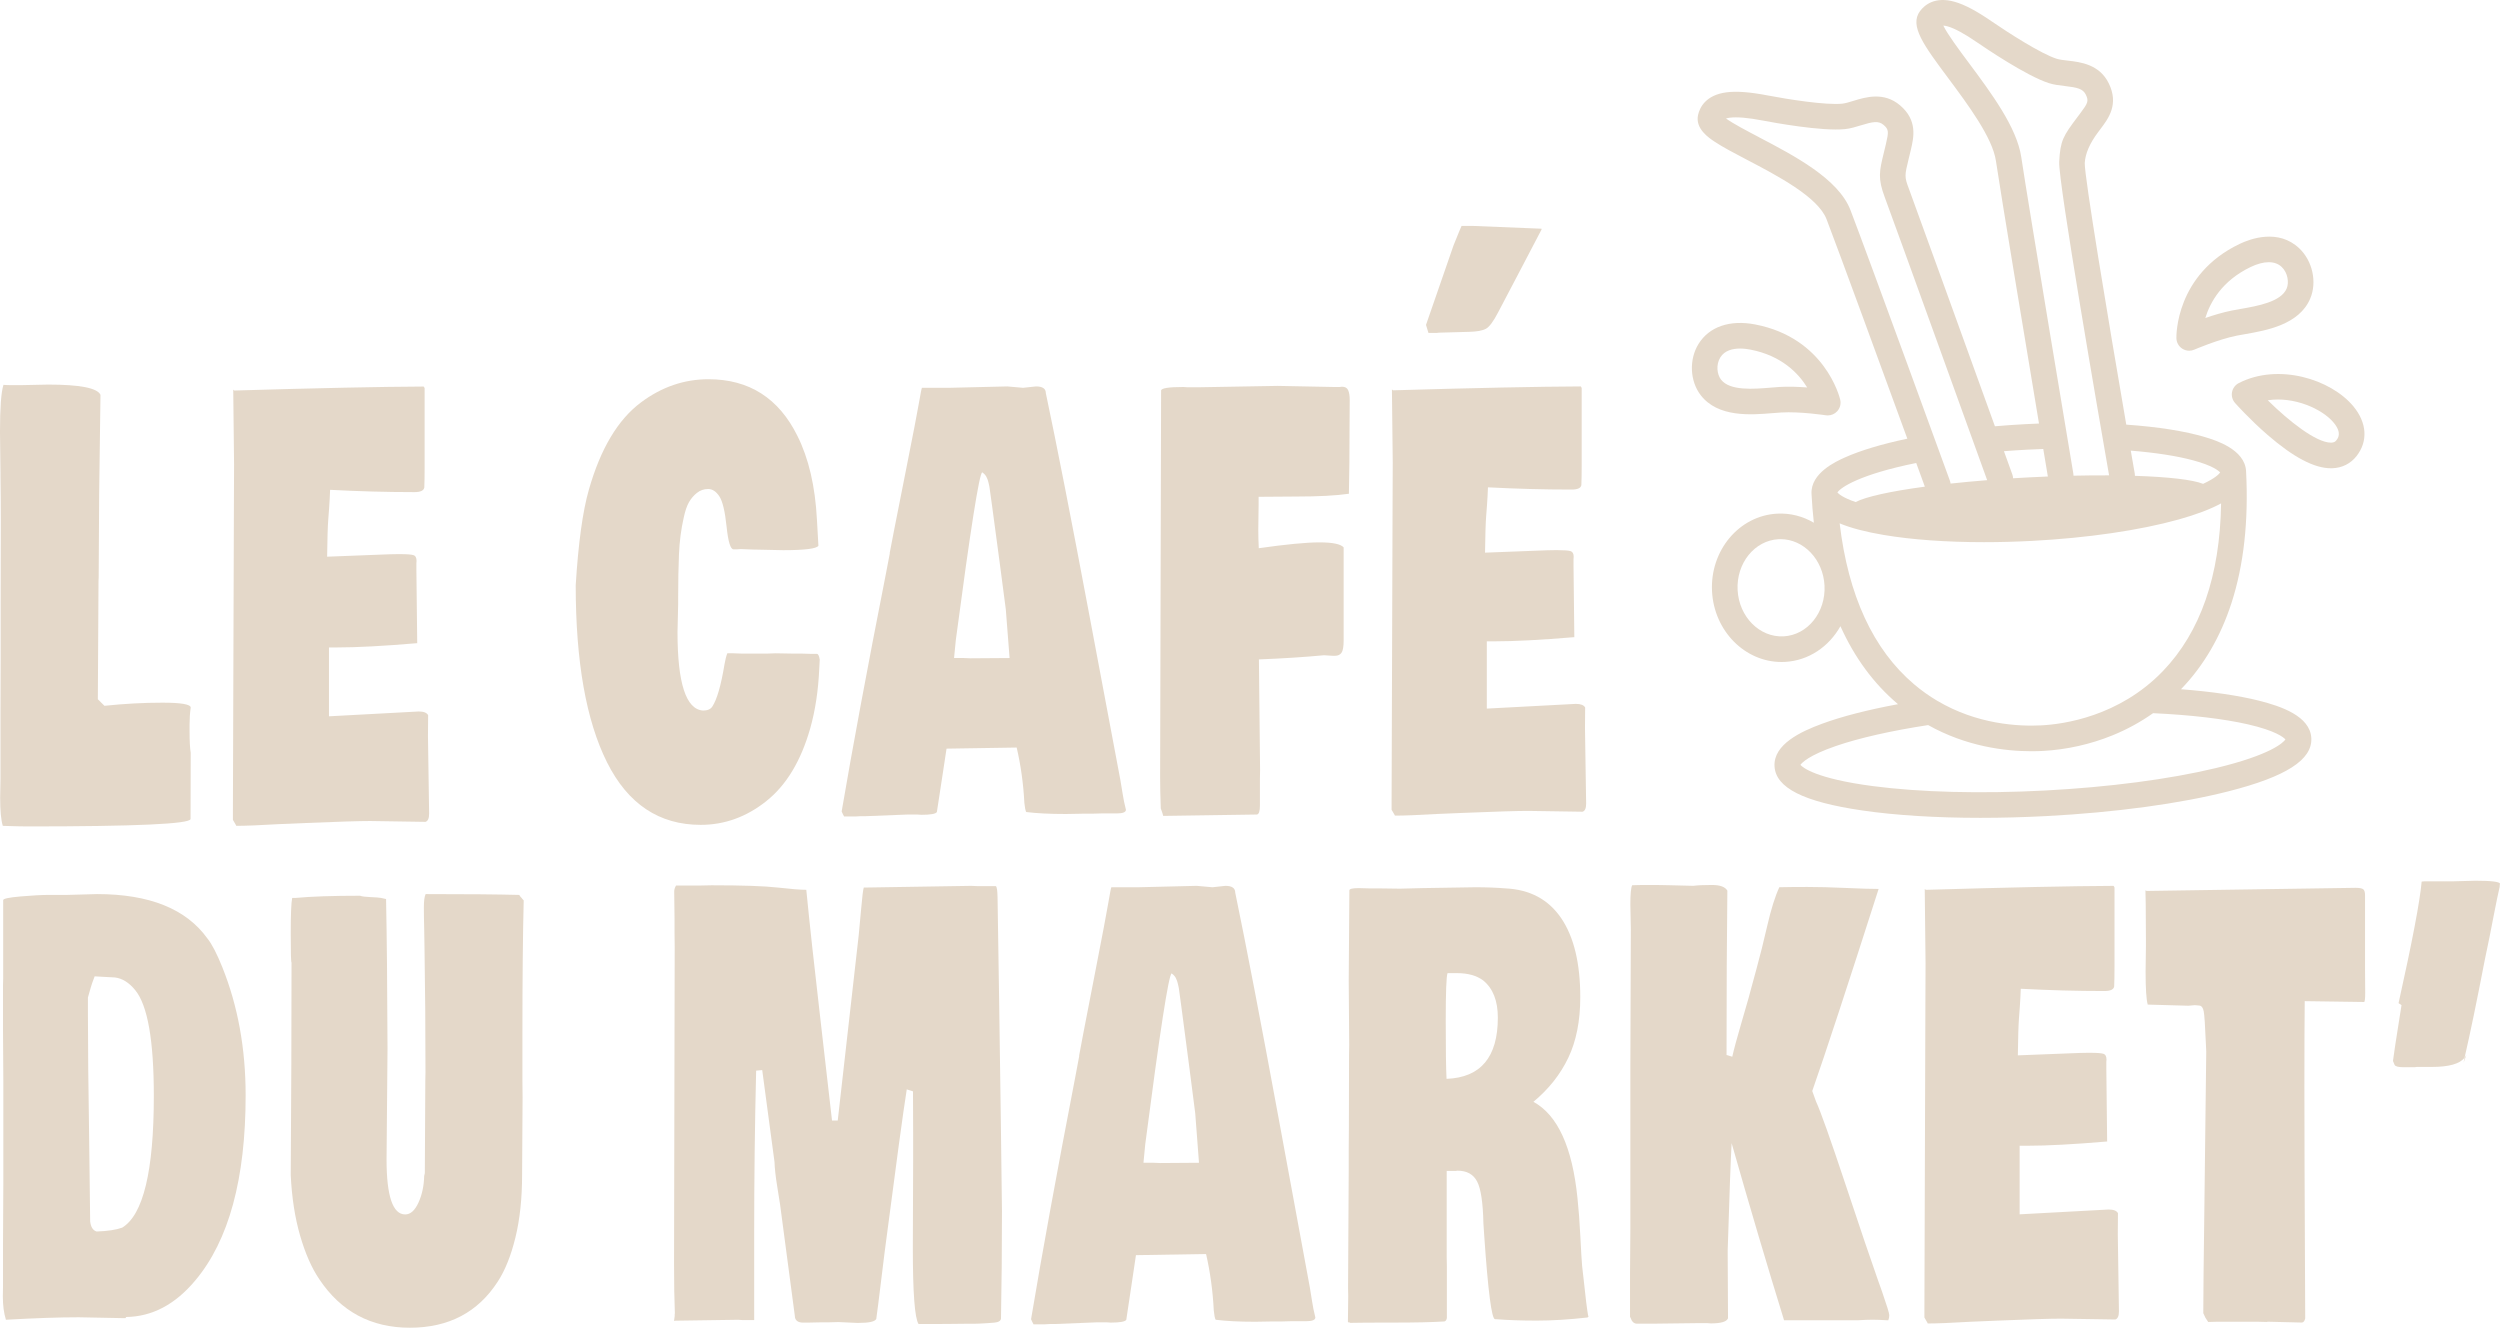
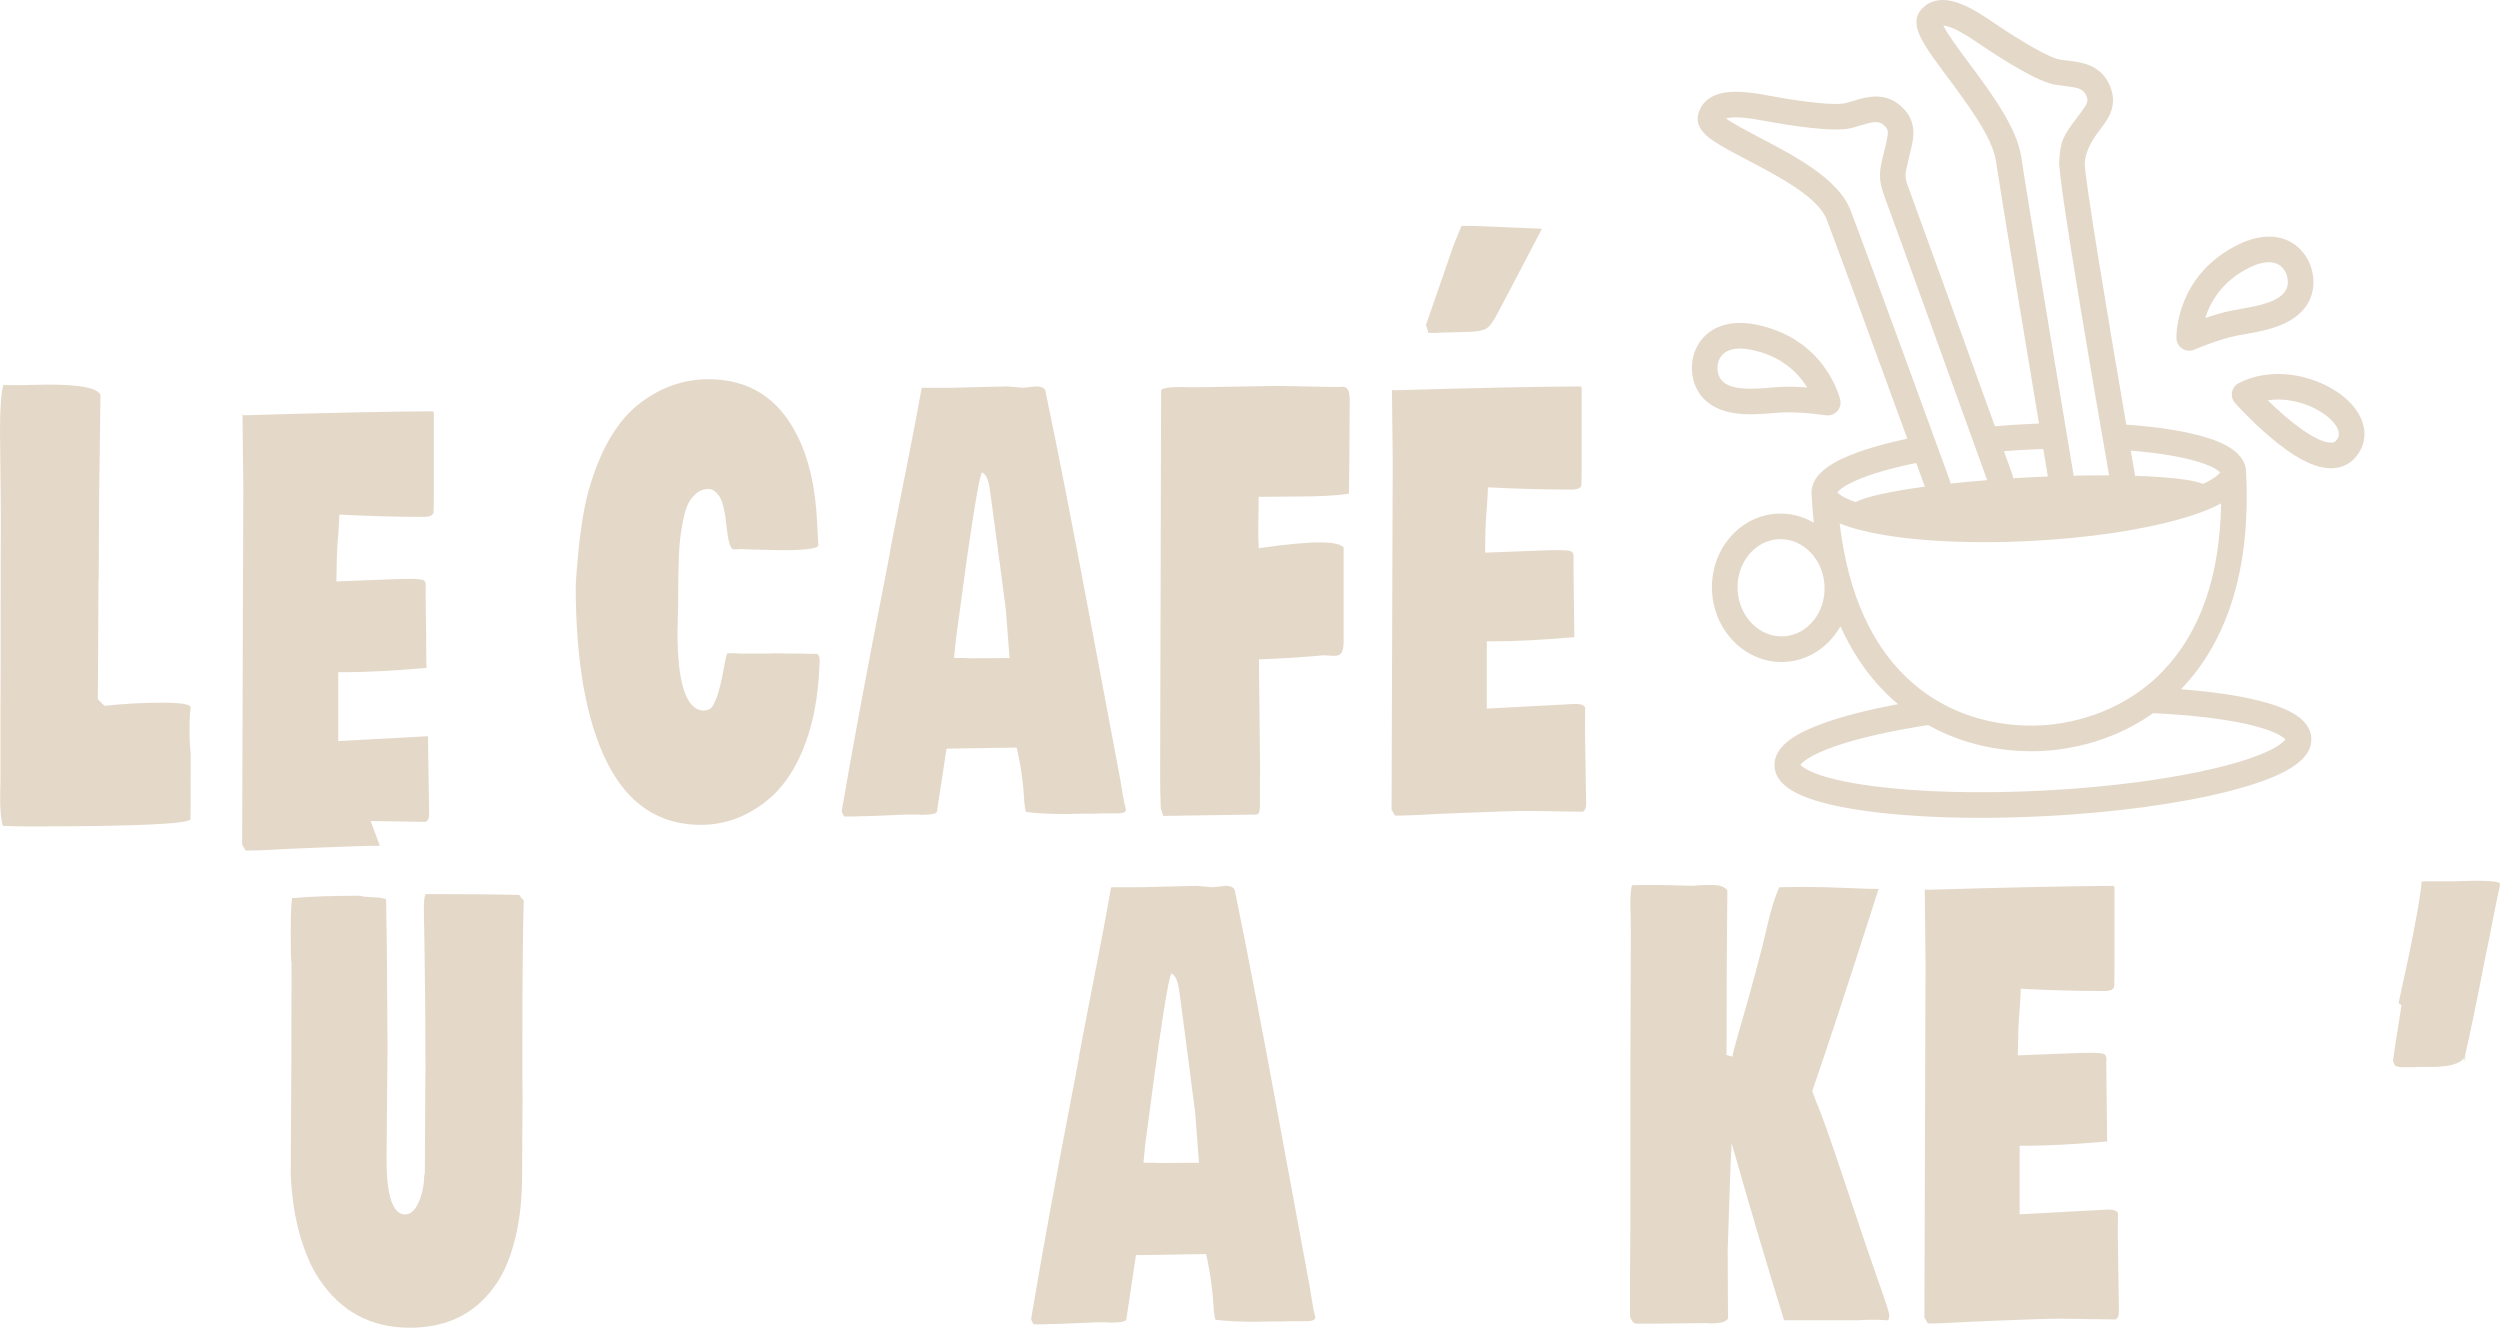
<svg xmlns="http://www.w3.org/2000/svg" id="Calque_2" viewBox="0 0 1536.45 816">
  <defs>
    <style>.cls-1{fill:#e4d8c9;}</style>
  </defs>
  <g id="LOGOS">
    <g>
      <g>
        <path class="cls-1" d="m1388.53,430.67c-12.7-3.2-29.11-5.61-48.14-7.08.06-.06.11-.11.17-.17,13.74-14.26,24.12-32.02,30.86-52.8,7.54-23.26,10.56-50.52,8.97-81.02,0-.02,0-.03,0-.05-.71-13.52-19.13-19.07-25.19-20.9-12.16-3.66-28.87-6.31-48.44-7.68-11.6-67.38-25.73-152.6-25.52-160.72q.46-8.71,8.26-19.08l1.61-2.15c4.72-6.29,11.18-14.92,4.91-27.76-5.74-11.75-17.44-13.11-25.19-14-2.64-.3-5.13-.59-6.9-1.16-9.54-3.03-29.61-15.9-39.97-23.02-9.27-6.37-16.42-10.17-22.51-11.93-12.36-3.58-18.76,2.03-21.47,5.7-6.63,8.97,2.36,21.04,17.26,41.05,12.15,16.32,27.28,36.64,29.4,50.93,3.09,20.81,18.15,111.47,26.48,161.47-2.72.1-5.44.23-8.16.37-6.35.33-12.7.78-18.93,1.31-17.3-47.91-49.68-137.5-52.89-146.03-2.78-7.38-2.63-8.01-.09-18.44.39-1.6.82-3.37,1.3-5.39,1.8-7.66,4.26-18.15-6.64-27.4-9.97-8.46-21.23-5.01-28.69-2.72-2.54.78-4.93,1.51-6.78,1.71-9.95,1.05-33.5-2.68-45.85-5.05-11.05-2.12-19.12-2.72-25.41-1.9-12.76,1.68-16.36,9.39-17.38,13.83-1.93,8.49,6.63,14.15,10.28,16.57,5.09,3.37,11.88,6.92,19.75,11.04,18.43,9.64,43.68,22.84,48.93,36.55,7.59,19.78,34.19,92.52,49.64,134.86-15.65,3.29-28.84,7.25-38.4,11.55-5.23,2.35-21.12,9.51-20.49,22.33,0,.02,0,.04,0,.06.32,6.07.81,11.97,1.44,17.72-6.69-3.94-14.42-6.02-22.55-5.59-23.39,1.23-41.35,22.66-40.03,47.78,1.28,24.37,20.23,43.39,42.71,43.39.7,0,1.39-.02,2.09-.05,14.62-.77,27.11-9.43,34.11-21.95,8.66,19.24,20.36,35.18,35.09,47.68.1.09.21.17.31.25-18.62,3.45-34.56,7.54-46.74,12.04-12.86,4.74-29.88,12.61-29.17,26.09.7,13.27,17.82,21.91,53.9,27.18,20.55,3,45.5,4.54,72.59,4.54,13.09,0,26.69-.36,40.52-1.08,42.46-2.23,82.29-7.64,112.14-15.26,35.33-9.01,51.45-19.39,50.76-32.66-.71-13.52-18.58-19.58-31.97-22.95Zm-292.36-39.58c-14.74.77-27.41-11.99-28.27-28.45-.86-16.46,10.42-30.48,25.14-31.25.43-.02.85-.03,1.27-.03,14.18,0,26.17,12.5,27,28.48.86,16.46-10.42,30.48-25.14,31.25Zm251.67-108.18c12.01,3.24,15.68,6.4,16.63,7.47-.7.97-3.12,3.58-10.5,6.98-6.38-2.56-21.47-4.27-41.88-4.92,0-.46-.03-.93-.11-1.4-.79-4.52-1.61-9.23-2.45-14.09,15.18,1.23,28.33,3.27,38.31,5.96Zm-137.96-244.41c-5.68-7.63-13.15-17.67-15.56-22.78.85.04,1.87.28,2.77.53,4.31,1.25,10.36,4.54,17.98,9.79,4.98,3.42,30.5,20.72,44.11,25.05,3.22,1.03,6.6,1.42,9.86,1.79,7.57.88,11.08,1.64,12.85,5.28,1.91,3.92,1.3,5.2-3.37,11.44l-1.59,2.11c-8.99,11.96-10.71,14.62-11.39,27.71-.65,12.35,24.8,159.13,30.66,192.73-6.91-.04-14.23.03-21.87.2,0-.42-.03-.84-.1-1.26-.28-1.65-27.73-165.76-32.01-194.58-2.71-18.2-18.45-39.35-32.34-58.01Zm35.92,237.87c3.32-.17,6.64-.32,9.95-.43,1.46,8.74,2.47,14.79,2.82,16.91-3.91.16-7.87.34-11.88.55-3.2.17-6.36.35-9.49.54-.03-.78-.18-1.57-.46-2.34-.4-1.11-2.28-6.32-5.16-14.3,4.71-.37,9.46-.68,14.22-.93Zm-164.86-192.11c-6.93-3.62-15.92-8.32-20.18-11.45.71-.22,1.53-.36,2.28-.46,4.44-.59,11.31,0,20.4,1.75,5.93,1.14,36.25,6.74,50.46,5.25,3.36-.35,6.61-1.35,9.75-2.31,7.29-2.24,10.81-2.94,13.89-.32,3.32,2.82,3.28,4.24,1.5,11.83-.46,1.95-.88,3.69-1.26,5.25-2.8,11.48-3.84,15.78.65,27.71,4.03,10.69,56.27,155.38,62.84,173.59-7.87.63-15.4,1.33-22.5,2.1-.07-.61-.2-1.21-.42-1.81-.5-1.38-50.2-137.87-61.09-166.25-7.39-19.26-34.53-33.45-56.33-44.85Zm96.73,200.29c2.54,6.96,4.4,12.07,5.3,14.54-20.95,2.82-36.32,6.18-42.54,9.46-7.79-2.64-10.45-5.01-11.2-5.88,1.87-2.97,13.49-11.07,48.45-18.13Zm-47.03,37.11c6.92,2.88,15.93,5.24,27.08,7.12,17.36,2.93,38.6,4.43,61.61,4.43,9.55,0,19.4-.26,29.4-.78,34.13-1.79,66.14-6.46,90.14-13.14,10.89-3.04,19.6-6.33,26.17-9.91-.67,44.48-12.68,79.11-35.82,103.12-26.91,27.93-61.11,32.59-74.56,33.29-14.27.75-39.57-.6-64.03-15.08-.04-.02-.07-.04-.11-.06-4.78-2.84-9.54-6.18-14.17-10.11-25.13-21.33-40.47-54.55-45.73-98.88Zm231.04,150.42c-28.38,6.82-65.64,11.7-104.9,13.76-39.26,2.06-76.83,1.09-105.77-2.72-35.11-4.62-43.07-11.41-44.51-13.04.94-1.33,5.17-5.88,21.84-11.61,14.35-4.93,33.9-9.36,56.66-12.85,23.5,13.2,47.29,16.07,63.48,16.07,2.54,0,4.89-.07,7.03-.18,14.49-.76,29.29-4.07,42.78-9.57,8.94-3.64,17.27-8.21,24.95-13.63,23.19,1.07,43.27,3.43,58.2,6.84,17.35,3.97,22.08,8.08,23.15,9.31-1.26,1.77-8.47,9.35-42.9,17.62Z" />
        <path class="cls-1" d="m1446.38,249.77c-13.87-16.78-46.23-26.79-70.48-14.33-2.16,1.11-3.69,3.16-4.14,5.54-.45,2.39.23,4.85,1.84,6.67.36.4,8.9,10.02,20.08,19.7,15.88,13.74,28.61,20.44,38.9,20.44.24,0,.48,0,.71-.01,6.12-.19,11.32-2.8,15.04-7.55,7.07-9.04,6.34-20.42-1.96-30.46Zm-10.44,20.76c-.7.9-1.47,1.46-3.13,1.51-.09,0-.18,0-.28,0-9.08,0-25.88-13.26-38.79-26.03,16.07-2.48,33.45,5.23,40.51,13.77,5.18,6.27,2.65,9.52,1.69,10.74Z" />
        <path class="cls-1" d="m1341.2,214.3c1.28.82,2.75,1.24,4.23,1.24,1.06,0,2.12-.21,3.13-.65.15-.06,14.73-6.35,26.14-8.61,1.47-.29,3.14-.58,4.91-.89,13.33-2.33,33.47-5.84,40.24-21.98,4.23-10.08,1.4-23.01-6.73-30.75-12.84-12.21-29.97-5.98-36.75-2.73-39.32,18.85-38.84,56.36-38.8,57.94.07,2.61,1.43,5.02,3.63,6.43Zm41.97-50.19c4.13-1.98,7.9-2.97,11.14-2.97s5.92.97,7.96,2.91c3.86,3.67,4.59,9.63,3.07,13.27-3.44,8.21-17.89,10.73-28.44,12.57-1.86.32-3.62.63-5.26.96-5.41,1.07-11.26,2.85-16.3,4.59,2.96-9.63,10.19-22.87,27.83-31.33Z" />
        <path class="cls-1" d="m1089.67,253.89c1.79-.15,3.48-.29,4.98-.38,11.6-.7,27.31,1.69,27.46,1.71.4.06.8.09,1.2.09,2.17,0,4.27-.9,5.77-2.52,1.78-1.92,2.48-4.6,1.88-7.14-.36-1.55-9.38-37.95-52.2-46.24-15.58-3.01-28.29,1.34-34.86,11.94-5.91,9.54-5.37,22.77,1.27,31.45,10.63,13.9,31.01,12.21,44.49,11.08Zm-32-20.64c-2.4-3.13-3.2-9.08-.39-13.61,2.65-4.28,7.59-5.43,12.13-5.43,2.35,0,4.6.31,6.37.65,19.27,3.73,29.6,14.7,34.88,23.27-5.32-.41-11.44-.66-16.96-.32-1.67.1-3.45.25-5.33.41-10.67.89-25.29,2.1-30.69-4.96Z" />
      </g>
      <g>
        <path class="cls-1" d="m117.11,503.36c.07-9.56.1-23.14.1-40.74-.47-2.68-.71-7.11-.71-13.29v-4.02c0-3.73.24-7.23.71-10.49-.14-1.98-5.94-2.97-17.42-2.97s-23.35.64-35.6,1.92l-4.06-4.02.41-72.74.1-2.1.3-51.23.81-61.03c-1.96-4.2-12.66-6.29-32.1-6.29l-17.06.35h-4.88c-2.37,0-4.23-.06-5.59-.17-1.42,4.43-2.13,14.05-2.13,28.85l.3,25.18v1.92c.13,8.63.2,17.84.2,27.63l-.1,52.98v32.87l-.1,33.22v39.69l-.2,11.37c0,8.04.54,13.81,1.63,17.31,7.04.23,12.09.35,15.13.35,66.43,0,99.85-1.52,100.25-4.55Z" />
-         <path class="cls-1" d="m227.78,504.58l33.72.52c1.49-.47,2.23-2.16,2.23-5.07l-.71-47.56c0-5.6.03-9.91.1-12.94-.81-1.51-2.74-2.27-5.79-2.27l-55.15,2.97v-42.32h4.77c12.32,0,28.78-.87,49.36-2.62v.17l.1-.17-.51-44.94v-4.2l.1-1.4c0-1.98-.64-3.18-1.93-3.58-1.29-.41-4-.61-8.13-.61h-1.63c-2.44,0-6.37.12-11.78.35l-31.49,1.22c.13-10.96.37-18.65.71-23.08l.51-6.64c.07-1.16.19-3.09.36-5.77.17-2.68.25-4.55.25-5.6,17.74.93,34.8,1.4,51.19,1.4h.71c3.66,0,5.65-.93,5.99-2.8.13-3.03.2-6.93.2-11.72v-49.31c-.14-.46-.34-.81-.61-1.05-26.07.12-64.84.93-116.3,2.45-.41-.35-.64-.52-.71-.52l.51,45.99-.1,25.35-.61,186.92v6.12c.61,1.05,1.25,2.16,1.93,3.32h-.1l.3.35c5.69,0,14.42-.35,26.21-1.05l16.66-.7c19.77-.82,32.98-1.22,39.61-1.22Z" />
+         <path class="cls-1" d="m227.78,504.58l33.72.52c1.49-.47,2.23-2.16,2.23-5.07l-.71-47.56l-55.15,2.97v-42.32h4.77c12.32,0,28.78-.87,49.36-2.62v.17l.1-.17-.51-44.94v-4.2l.1-1.4c0-1.98-.64-3.18-1.93-3.58-1.29-.41-4-.61-8.13-.61h-1.63c-2.44,0-6.37.12-11.78.35l-31.49,1.22c.13-10.96.37-18.65.71-23.08l.51-6.64c.07-1.16.19-3.09.36-5.77.17-2.68.25-4.55.25-5.6,17.74.93,34.8,1.4,51.19,1.4h.71c3.66,0,5.65-.93,5.99-2.8.13-3.03.2-6.93.2-11.72v-49.31c-.14-.46-.34-.81-.61-1.05-26.07.12-64.84.93-116.3,2.45-.41-.35-.64-.52-.71-.52l.51,45.99-.1,25.35-.61,186.92v6.12c.61,1.05,1.25,2.16,1.93,3.32h-.1l.3.35c5.69,0,14.42-.35,26.21-1.05l16.66-.7c19.77-.82,32.98-1.22,39.61-1.22Z" />
        <path class="cls-1" d="m471.01,492.3c12.25-9.73,21.23-24.63,26.94-44.67,3.09-10.93,4.94-23.12,5.54-36.56l.3-5.64c-.34-2.28-.91-3.47-1.71-3.59h-4.03l-5.94-.17h-5.84l-9.57-.17-4.93.17h-16.32l-4.63-.17h-3.83c-.67,1.71-1.24,3.93-1.71,6.66-2.15,13.1-4.67,21.81-7.55,26.14-1.07,1.6-2.96,2.39-5.64,2.39-10.47-.68-15.71-16.74-15.71-48.18l.4-17.25v-4.1c0-9.79.17-18.65.5-26.57.34-7.91,1.31-15.4,2.92-22.46.87-4.1,1.95-7.26,3.22-9.48,1.27-2.22,2.9-4.13,4.89-5.72,1.98-1.59,4.28-2.39,6.9-2.39s4.92,1.51,6.9,4.53c1.98,3.02,3.46,9.2,4.43,18.54.97,9.34,2.4,14.01,4.28,14.01h2.01l2.42-.17,8.76.34h1.31l16.01.34c13.29,0,20.51-.91,21.65-2.73l-.91-16.06c-1.08-20.5-5.07-37.64-11.98-51.42-11.48-23.23-29.71-34.85-54.69-34.85-14.91,0-28.7,4.73-41.39,14.18-14.24,10.59-24.94,28.53-32.13,53.82-3.76,13.1-6.45,32.63-8.06,58.6,0,46.93,6.41,83.2,19.24,108.83,12.82,25.63,32.03,38.44,57.61,38.44,14.64,0,28.08-4.87,40.34-14.61Z" />
        <path class="cls-1" d="m664.79,500.08h6.14l6.24-.17h9.27c3.63,0,5.47-.74,5.54-2.22-.87-3.42-1.55-6.66-2.01-9.74l-1.41-8.54c-1.41-7.4-7.72-40.94-18.93-100.63-11.21-59.68-20.18-105.41-26.89-137.19,0-2.73-2.01-4.1-6.04-4.1l-7.96.85-9.67-.85-35.75.85h-16.72c-.2.23-.82,3.36-1.86,9.4-1.04,6.04-3.63,19.42-7.75,40.15-4.13,20.73-6.63,33.37-7.5,37.93l-2.72,14.18h.1l-2.32,12.13c-11.48,58.32-20.58,107.18-27.29,146.58.54,1.25,1.04,2.28,1.51,3.08h7.05l2.82-.17h3.02l26.19-1.03h5.84l2.52.17c5.71,0,8.9-.57,9.57-1.71.74-4.9,1.85-12.13,3.32-21.7,1.48-9.57,2.35-15.32,2.62-17.25l43.1-.68c2.55,10.93,4.13,22.27,4.73,34l.5,3.59c.27,1.25.5,1.94.7,2.05,6.45.8,14.54,1.2,24.27,1.2l9.77-.17Zm-68.38-95.5l-4.13-.17h-5.94l1.11-11.28c9-67.88,14.4-102.16,16.21-102.85,1.48,1.03,2.45,2.22,2.92,3.59.13.34.25.6.35.77.1.17.2.48.3.94.1.46.18.77.25.94.07.17.15.52.25,1.03.1.52.22,1.06.35,1.62.13.57,2.22,15.95,6.24,46.13l3.83,29.21c.54,6.38,1.31,16.34,2.32,29.9l-24.07.17Z" />
        <path class="cls-1" d="m773.62,336.93c-.2-3.76-.3-7.63-.3-11.62l.2-15.03v-4.95l23.26-.17c13.63,0,24.37-.57,32.23-1.71.27-12.19.4-26.08.4-41.69l.1-15.89c0-2.62-.32-4.64-.96-6.07-.64-1.42-1.9-2.13-3.78-2.13l-1.51.17h-3.42l-34.54-.68-48.64.85h-6.85l-2.52-.17c-9.13,0-13.7.74-13.7,2.22l-.6,237.64c0,5.24.13,11.62.4,19.13.87,2.39,1.38,3.93,1.51,4.61l57.61-.85c1.21-.23,1.81-2.05,1.81-5.47v-16.06l.1-5.81-.71-67.99c14.64-.57,27.96-1.42,39.98-2.56l5.44.34h1.31c1.81,0,3.15-.62,4.03-1.88.87-1.25,1.31-3.76,1.31-7.52v-57.23c-1.81-2.05-6.76-3.08-14.86-3.08s-20.53,1.2-37.31,3.59Z" />
        <path class="cls-1" d="m857.07,500.93l.3.34c5.64,0,14.3-.34,25.98-1.03l16.52-.68c19.6-.8,32.7-1.2,39.28-1.2l33.44.51c1.48-.46,2.22-2.11,2.22-4.95l-.71-46.47c0-5.47.03-9.68.1-12.64-.81-1.48-2.72-2.22-5.74-2.22l-54.69,2.9v-41.34h4.73c12.22,0,28.53-.85,48.95-2.56v.17l.1-.17-.5-43.91v-4.1l.1-1.37c0-1.94-.64-3.1-1.91-3.5-1.28-.4-3.96-.6-8.06-.6h-1.61c-2.42,0-6.31.11-11.68.34l-31.22,1.2c.13-10.7.37-18.22.7-22.55l.5-6.49c.07-1.14.18-3.02.35-5.64.17-2.62.25-4.44.25-5.47,17.59.91,34.51,1.37,50.76,1.37h.7c3.63,0,5.61-.91,5.94-2.73.13-2.96.2-6.77.2-11.45v-48.18c-.14-.45-.34-.8-.6-1.03-25.85.11-64.29.91-115.32,2.39-.4-.34-.64-.51-.7-.51l.5,44.93-.1,24.77-.6,182.63v5.98c.6,1.03,1.24,2.11,1.91,3.25h-.1Z" />
        <path class="cls-1" d="m882.85,204.62l1.61-.17,18.43-.51c4.77-.11,8.21-.74,10.32-1.88,2.11-1.14,4.61-4.5,7.5-10.08,2.89-5.58,7.39-14.15,13.5-25.71,6.11-11.56,10.51-19.96,13.19-25.2v-.51l-42.1-1.71h-7.05c-.4.8-2.05,4.78-4.93,11.96l-16.92,48.86,1.51,4.95h4.93Z" />
-         <path class="cls-1" d="m127.54,576.87c-13.04-18.25-35.67-27.38-67.89-27.38l-18.48.51h-11.26c-4.28,0-10.01.31-17.19.93-7.18.62-10.77,1.38-10.77,2.28v48.33l-.1,3.89v27.72c0,6.99.06,17.58.2,31.77v61.85l-.2,37.52v26.36l-.1,6.08c0,5.52.63,10.31,1.88,14.36,17.92-1.01,32.84-1.52,44.76-1.52l26.28.51h2.47l.4-.68c16.01-.23,30.17-7.72,42.49-22.48,20.62-24.56,30.93-62.47,30.93-113.74,0-28.73-4.78-54.98-14.33-78.75-3.3-8.22-6.32-14.08-9.09-17.58Zm-52.47,177.62c-3.69,1.35-8.93,2.14-15.71,2.37-2.24-.68-3.56-2.76-3.95-6.25l-.59-48.84c-.53-33.35-.79-59.77-.79-79.26v-9.46l1.78-6.25c.4-1.46,1.19-3.72,2.37-6.76,1.25.11,3.24.23,5.98.34,2.73.11,4.89.23,6.47.34,4.55.57,8.7,3.16,12.45,7.77,7.64,9.24,11.46,30.93,11.46,65.06,0,46.08-6.49,73.07-19.47,80.95Z" />
        <path class="cls-1" d="m321.87,553.38l-1.09-1.18h.1c-.73-.68-1.32-1.41-1.78-2.2-12.91-.34-32.08-.51-57.51-.51-.73,1.47-1.09,4.17-1.09,8.11s.06,8.39.2,13.35l.2,12.34c.4,24.34.59,49.57.59,75.71l-.1,5.07-.3,56.95-.4,1.69c-.13,6.08-1.3,11.55-3.51,16.39-2.21,4.85-4.93,7.27-8.15,7.27-7.64,0-11.46-11.26-11.46-33.8l.59-67.94c-.13-39.09-.43-69.8-.89-92.1l-3.06-.68c-1.19-.22-3.34-.39-6.47-.51-3.13-.11-5.29-.39-6.47-.84-16.73,0-29.94.45-39.62,1.35h-2.08c-.59,2.82-.89,10.14-.89,21.97s.16,17.74.49,17.74c0,40-.17,83.54-.49,130.64.66,13.86,2.59,26.28,5.78,37.26,3.19,10.99,7.13,19.92,11.81,26.79,13.24,19.83,31.78,29.74,55.63,29.74s41.86-9.46,54.05-28.39c4.48-6.87,8.09-15.89,10.82-27.04,2.73-11.15,4.1-24,4.1-38.53l.3-47.49-.1-9.97v-29.07c0-33.46.26-60.84.79-82.13Z" />
-         <path class="cls-1" d="m613.05,551.04c-.07-3.83-.4-5.98-1.01-6.44h-11.28l-3.93-.17-65.56,1.05h-.4c-.4.93-.97,5.6-1.71,14.02-.74,8.42-1.21,13.5-1.41,15.24l-12.89,113.91h-3.52l-7.15-62.36c-3.83-32.98-6.71-59.45-8.66-79.43-3.56,0-9.42-.46-17.57-1.39-8.16-.93-21.7-1.39-40.64-1.39l-8.06.17h-13.8c-.74,1.28-1.11,2.5-1.11,3.66l.2,16.37v8.71l.1,9.06-.4,194.56c0,11.96.17,22.12.5,30.48l-.1.7v1.05c-.27,1.86-.4,2.84-.4,2.96.13-.12,1.34-.17,3.63-.17l35.75-.52,2.52.17h7.35v-51.91c0-34.72.4-68.51,1.21-101.37l3.73-.35,7.55,56.43c.13,3.95.67,8.85,1.61,14.72.94,5.86,1.54,9.67,1.81,11.41l9.16,69.15-.1-.17c.34,2.44,2.05,3.66,5.14,3.66h2.82l7.96-.17h4.73l6.14-.17,11.28.52h1.31c6.31,0,9.87-.81,10.68-2.44.67-4.76,1.56-11.76,2.67-20.99,1.11-9.23,1.9-15.64,2.37-19.25l.91-6.97c6.31-48.54,10.57-79.83,12.79-93.88l3.83,1.22c.07,5.92.1,15.1.1,27.52v14.11l-.2,54.69c0,27.52,1.17,43.08,3.52,46.68,12.69,0,22.29-.06,28.8-.17h5.24c1.75,0,4.43-.12,8.06-.35l4.53-.35c2.48-.23,3.83-1.05,4.03-2.44.4-20.55.6-42.56.6-66.01-.34-30.42-.91-72.92-1.71-127.5l-1.01-65.84Z" />
        <path class="cls-1" d="m804.97,791.06c-1.41-7.55-7.72-41.74-18.93-102.59-11.21-60.85-20.18-107.47-26.89-139.87,0-2.79-2.01-4.18-6.04-4.18l-7.96.87-9.67-.87-35.75.87h-16.72c-.2.23-.82,3.43-1.86,9.58-1.04,6.16-3.63,19.8-7.75,40.93-4.13,21.14-6.63,34.03-7.5,38.67l-2.72,14.46h.1l-2.32,12.37c-11.48,59.46-20.58,109.27-27.29,149.45.54,1.28,1.04,2.32,1.51,3.14h7.05l2.82-.17h3.02l26.19-1.05h5.84l2.52.17c5.71,0,8.9-.58,9.57-1.74.74-4.99,1.85-12.37,3.32-22.12,1.48-9.75,2.35-15.62,2.62-17.59l43.1-.7c2.55,11.15,4.13,22.7,4.73,34.66l.5,3.66c.27,1.28.5,1.97.7,2.09,6.45.81,14.54,1.22,24.27,1.22l9.77-.17h6.14l6.24-.17h9.27c3.63,0,5.47-.76,5.54-2.26-.87-3.48-1.55-6.79-2.01-9.93l-1.41-8.71Zm-92.15-76.29l-4.13-.17h-5.94l1.11-11.5c9-69.21,14.4-104.16,16.21-104.86,1.48,1.05,2.45,2.26,2.92,3.66.13.35.25.61.35.79.1.17.2.49.3.96.1.47.18.79.25.96.07.18.15.53.25,1.05.1.53.22,1.08.35,1.66.13.58,2.22,16.26,6.24,47.03l3.83,29.78c.54,6.5,1.31,16.66,2.32,30.48l-24.07.17Z" />
        <path class="cls-1" d="m976.24,809.35v-.17h-.1c0,.11.03.17.1.17Z" />
-         <path class="cls-1" d="m972.31,777.65c-.27-3.02-.62-8.94-1.06-17.77-.44-8.82-1.02-16.66-1.76-23.51-3.16-31.35-12.19-51.09-27.09-59.22,9.4-7.78,16.55-16.81,21.45-27.08,4.9-10.28,7.35-22.67,7.35-37.19,0-20.9-3.91-37.1-11.73-48.6-7.82-11.5-19.22-17.59-34.19-18.29-5.57-.46-11.78-.7-18.63-.7l-32.33.52-13.9.35-12.79-.17h-6.14l-6.45-.17c-3.83,0-5.74.47-5.74,1.39l-.4,55.56.3,39.54-.1,5.92-.1,45.11-.1,13.06v12.72l-.4,72.28.1,5.23-.2,15.68c.27.35.47.52.6.52l.2-.17.6.35c4.3-.12,13.18-.17,26.64-.17s23.89-.23,31.27-.7c.81-.23,1.31-.93,1.51-2.09v-31.88l-.1-5.57v-52.95h5.34l1.31-.17c5.71,0,9.72,2.21,12.03,6.62,2.32,4.41,3.61,13.01,3.88,25.78l.5,7.49c2.35,34.26,4.57,51.38,6.65,51.38h.6c7.25.58,15.59.87,25.03.87s19.86-.64,31.27-1.92l.4-.52c-.81-4.64-1.75-12.19-2.82-22.64l-1.01-8.88Zm-83.29-114.61c-.34-6.04-.5-17.91-.5-35.62s.37-27.49,1.11-29.35h5.84c6.71,0,12.09,1.51,16.11,4.53,5.97,4.88,8.96,12.48,8.96,22.82,0,24.27-10.51,36.81-31.52,37.62Z" />
-         <path class="cls-1" d="m976.24,808.83v.35l.5-.52c-.34,0-.5.06-.5.17Z" />
        <path class="cls-1" d="m1154.26,787.05c-4.16-11.73-10.88-31.53-20.14-59.4-9.27-27.87-15.28-44.76-18.03-50.69l-2.32-6.44c8.06-22.99,21.65-64.39,40.79-124.19-4.5,0-11.25-.2-20.24-.61-9-.41-16.87-.61-23.62-.61s-12.47.06-17.17.17c-2.62,5.69-5.07,13.5-7.35,23.43-2.28,9.93-4.52,18.87-6.7,26.82-2.18,7.96-3.41,12.46-3.68,13.5l-1.11,4.18c-.4,1.51-1.93,6.79-4.58,15.85-2.65,9.06-4.48,15.85-5.49,20.38l-3.52-1.05c0-39.02.17-72.69.5-101.02-1.34-2.32-4.5-3.48-9.47-3.48s-8.76.17-11.38.52l-14.2-.35c-3.69-.11-8.07-.17-13.14-.17s-8.51.06-10.32.17c-.74,1.51-1.11,5.46-1.11,11.84l.3,14.98-.3,86.22v98.41l-.2,27.35v26.48l.3.52c.81,2.44,2.15,3.66,4.03,3.66h9.27l28.5-.35h5.44l2.11.17c6.24,0,9.77-1.05,10.57-3.14l-.2-39.54v-2.26c1.07-34.6,1.88-56.55,2.42-65.84,11.14,39.13,21.89,75.42,32.23,108.86h45.22c3.76-.23,6.8-.35,9.11-.35s5.35.11,9.12.35h.6c.4-.93.6-1.98.6-3.14s-1.48-5.98-4.43-14.46l-2.42-6.79Z" />
        <path class="cls-1" d="m1301.66,745.6c-.81-1.51-2.72-2.26-5.74-2.26l-54.69,2.96v-42.15h4.73c12.22,0,28.53-.87,48.95-2.61v.17l.1-.17-.5-44.76v-4.18l.1-1.39c0-1.97-.64-3.16-1.91-3.57-1.28-.41-3.96-.61-8.06-.61h-1.61c-2.42,0-6.31.12-11.68.35l-31.22,1.22c.13-10.91.37-18.58.7-22.99l.5-6.62c.07-1.16.18-3.08.35-5.75.17-2.67.25-4.53.25-5.57,17.59.93,34.51,1.39,50.76,1.39h.7c3.63,0,5.61-.93,5.94-2.79.13-3.02.2-6.91.2-11.67v-49.12c-.14-.46-.34-.81-.6-1.05-25.85.12-64.29.93-115.32,2.44-.4-.35-.64-.52-.7-.52l.5,45.81-.1,25.26-.6,186.2v6.1c.6,1.05,1.24,2.15,1.91,3.31h-.1l.3.35c5.64,0,14.3-.35,25.98-1.05l16.52-.7c19.6-.81,32.7-1.22,39.28-1.22l33.44.52c1.48-.47,2.22-2.15,2.22-5.05l-.7-47.38c0-5.57.03-9.87.1-12.89Z" />
-         <path class="cls-1" d="m1453.5,550.17c0-1.74-.34-2.93-1.01-3.57-.67-.64-2.32-.96-4.93-.96l-128.21,1.92c-.4-.23-.67-.35-.81-.35.14,1.28.24,11.21.3,29.78v4.7l-.2,15.33c0,10.57.44,17.36,1.31,20.38l24.98.7,4.03-.35c.6,0,1.54.09,2.82.26,1.27.17,2.13,1.33,2.57,3.48.44,2.15.89,8.97,1.36,20.46l.2,4.35-1.11,92.66c-.47,35.18-.71,57.89-.71,68.1.81,1.74,1.24,2.67,1.31,2.79l1.71,2.61c2.48-.12,6.21-.17,11.18-.17h18.43l6.65.17.1-.17,21.25.52c1.01-.12,1.68-.99,2.01-2.61l-.4-92.32c-.07-9.29-.1-25.89-.1-49.82s.07-41.51.2-52.78l36.46.52c.47,0,.71-1.92.71-5.75l-.1-13.93v-45.98Z" />
        <path class="cls-1" d="m1515.8,648.23c-.2.47-.57,1.05-1.11,1.74l-.6,3.14,1.71-4.88Z" />
        <path class="cls-1" d="m1521.04,541.28l-12.79.35h-16.72c-1.34,0-2.42.06-3.22.17-1.07,12.08-5.81,36.99-14.2,74.72.94.7,1.54,1.11,1.81,1.22l-3.83,24.39c-.14,1.16-.37,2.82-.71,4.96-.34,2.15-.57,3.81-.7,4.97l1.01,2.44c.54.93,2.35,1.39,5.44,1.39h6.85l1.31-.17h9.16c10.68,0,17.42-1.92,20.24-5.75,3.36-14.51,7.49-34.49,12.39-59.92l2.92-14.11c.4-1.97,1.31-6.62,2.72-13.93,1.41-7.32,2.58-12.95,3.52-16.9,0-.81.07-1.45.2-1.92,0-1.28-5.14-1.92-15.41-1.92Z" />
      </g>
    </g>
  </g>
</svg>